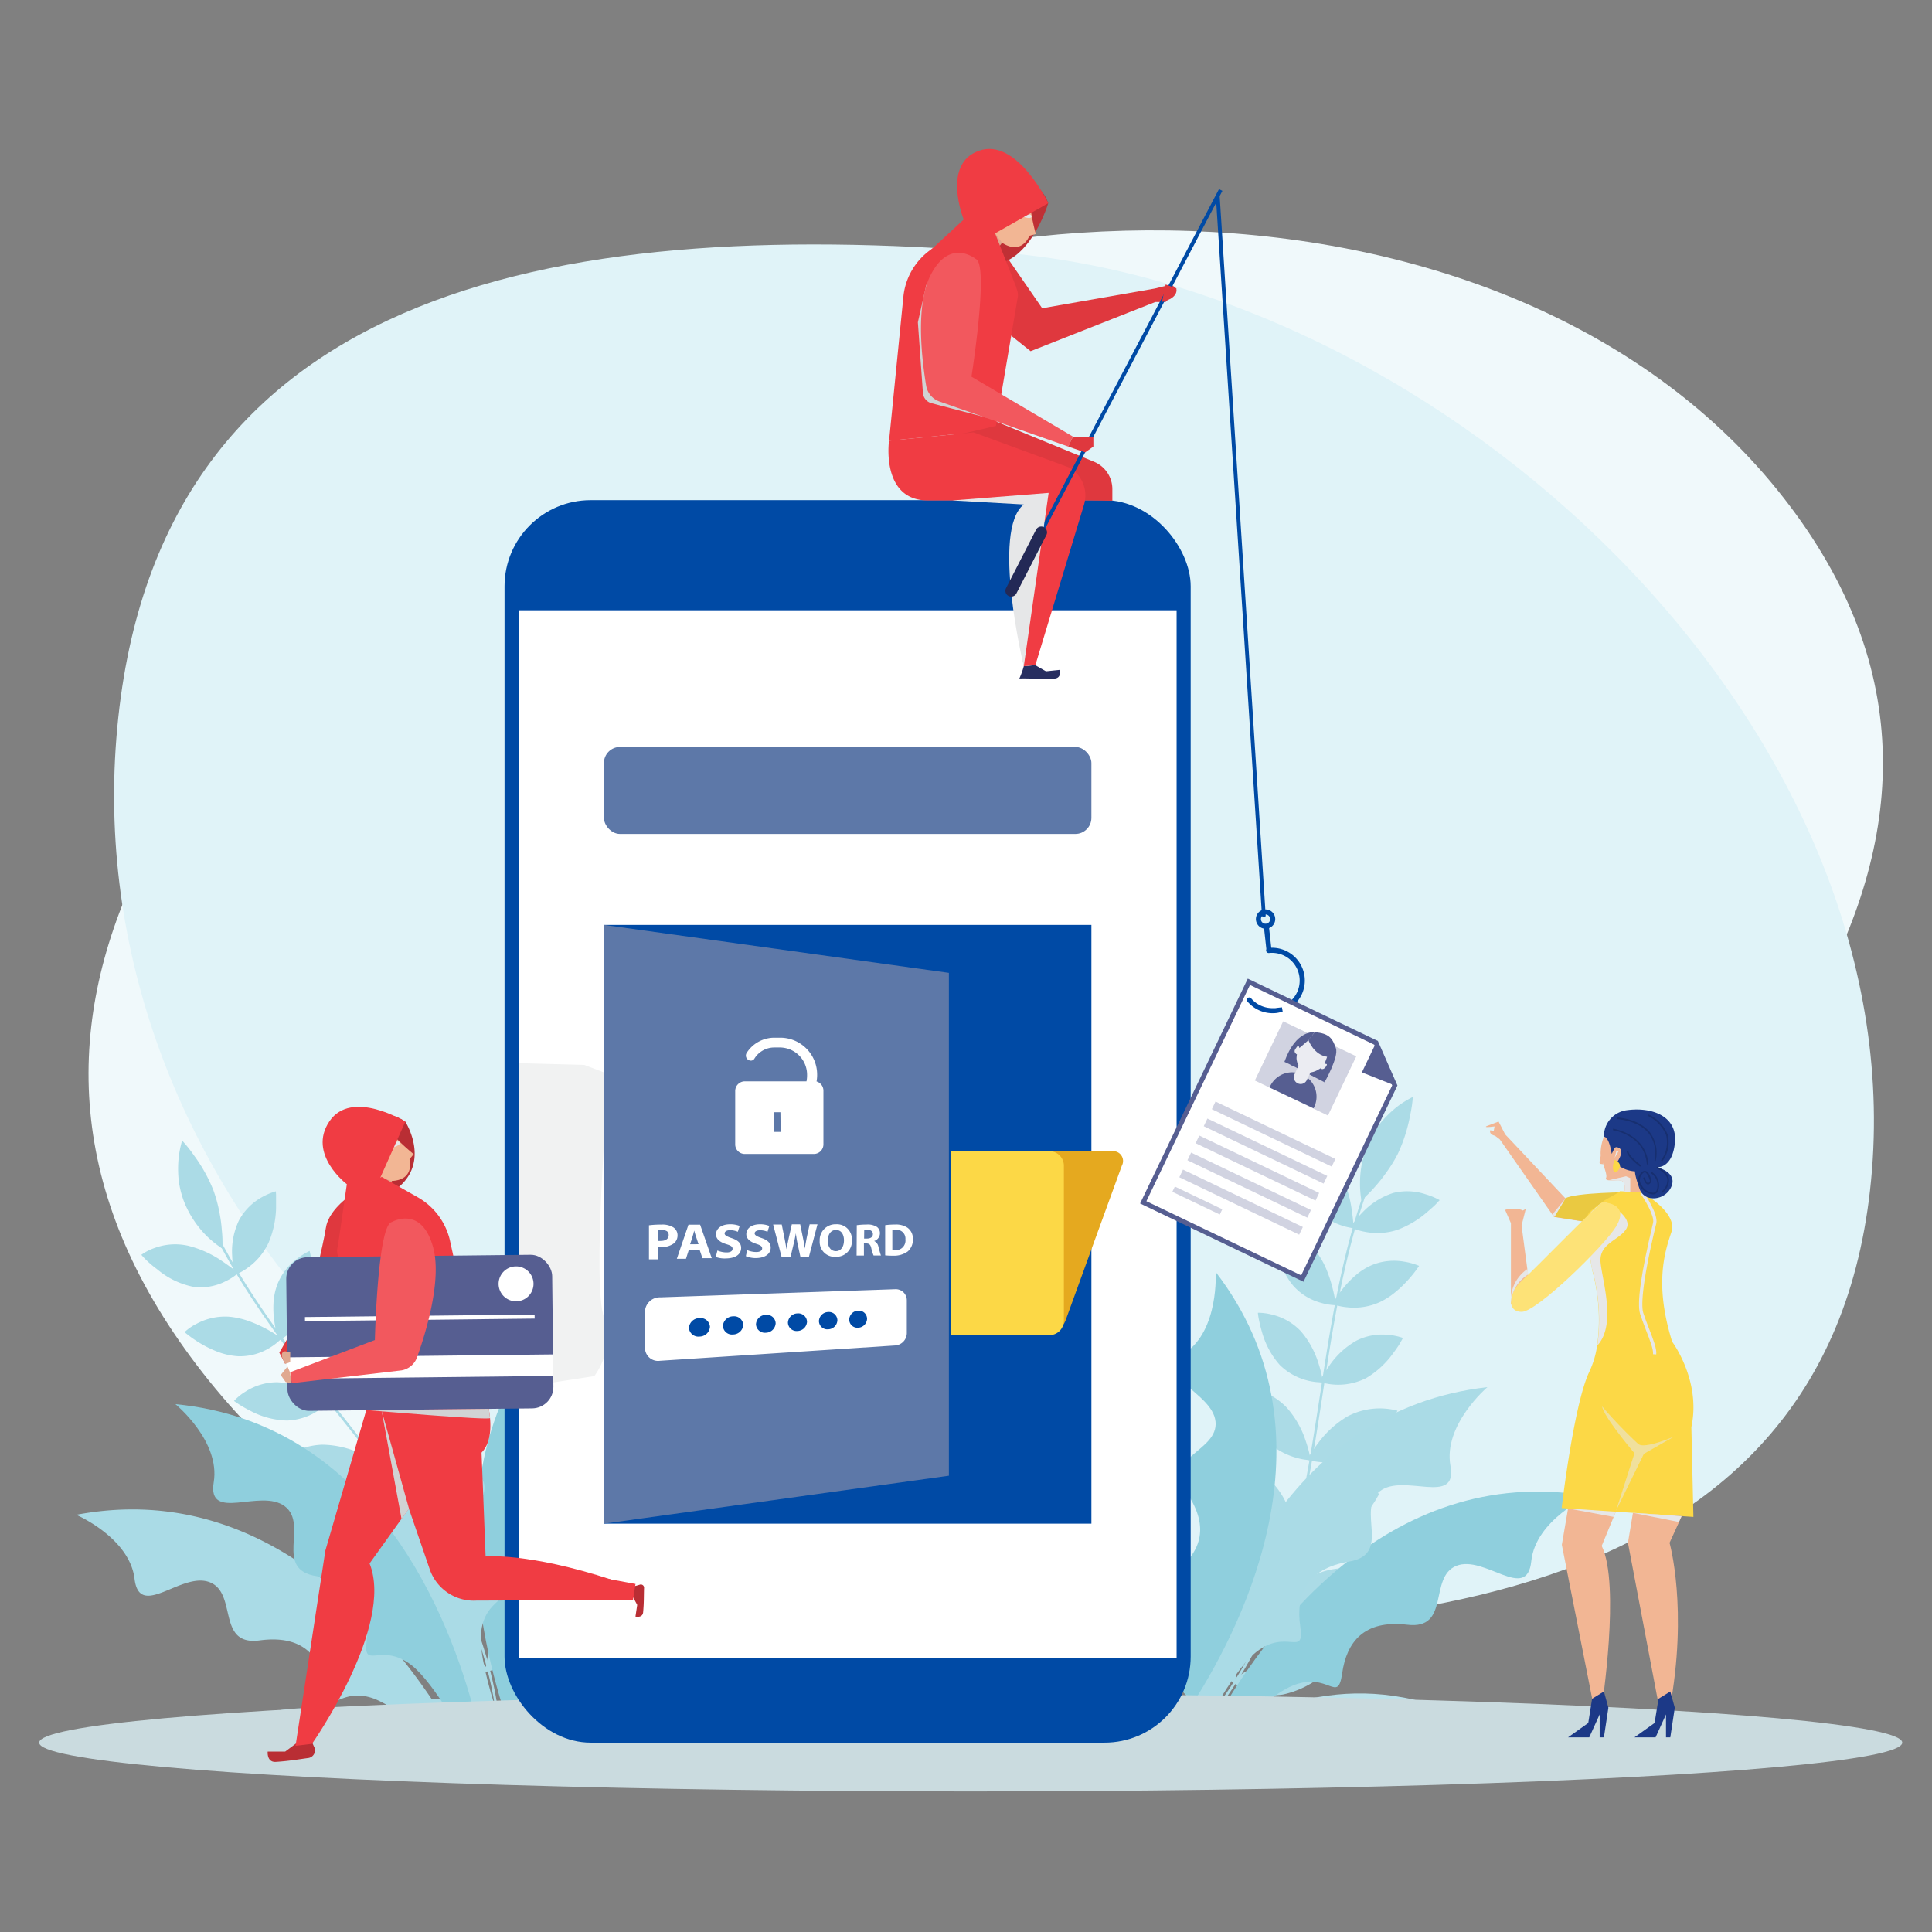
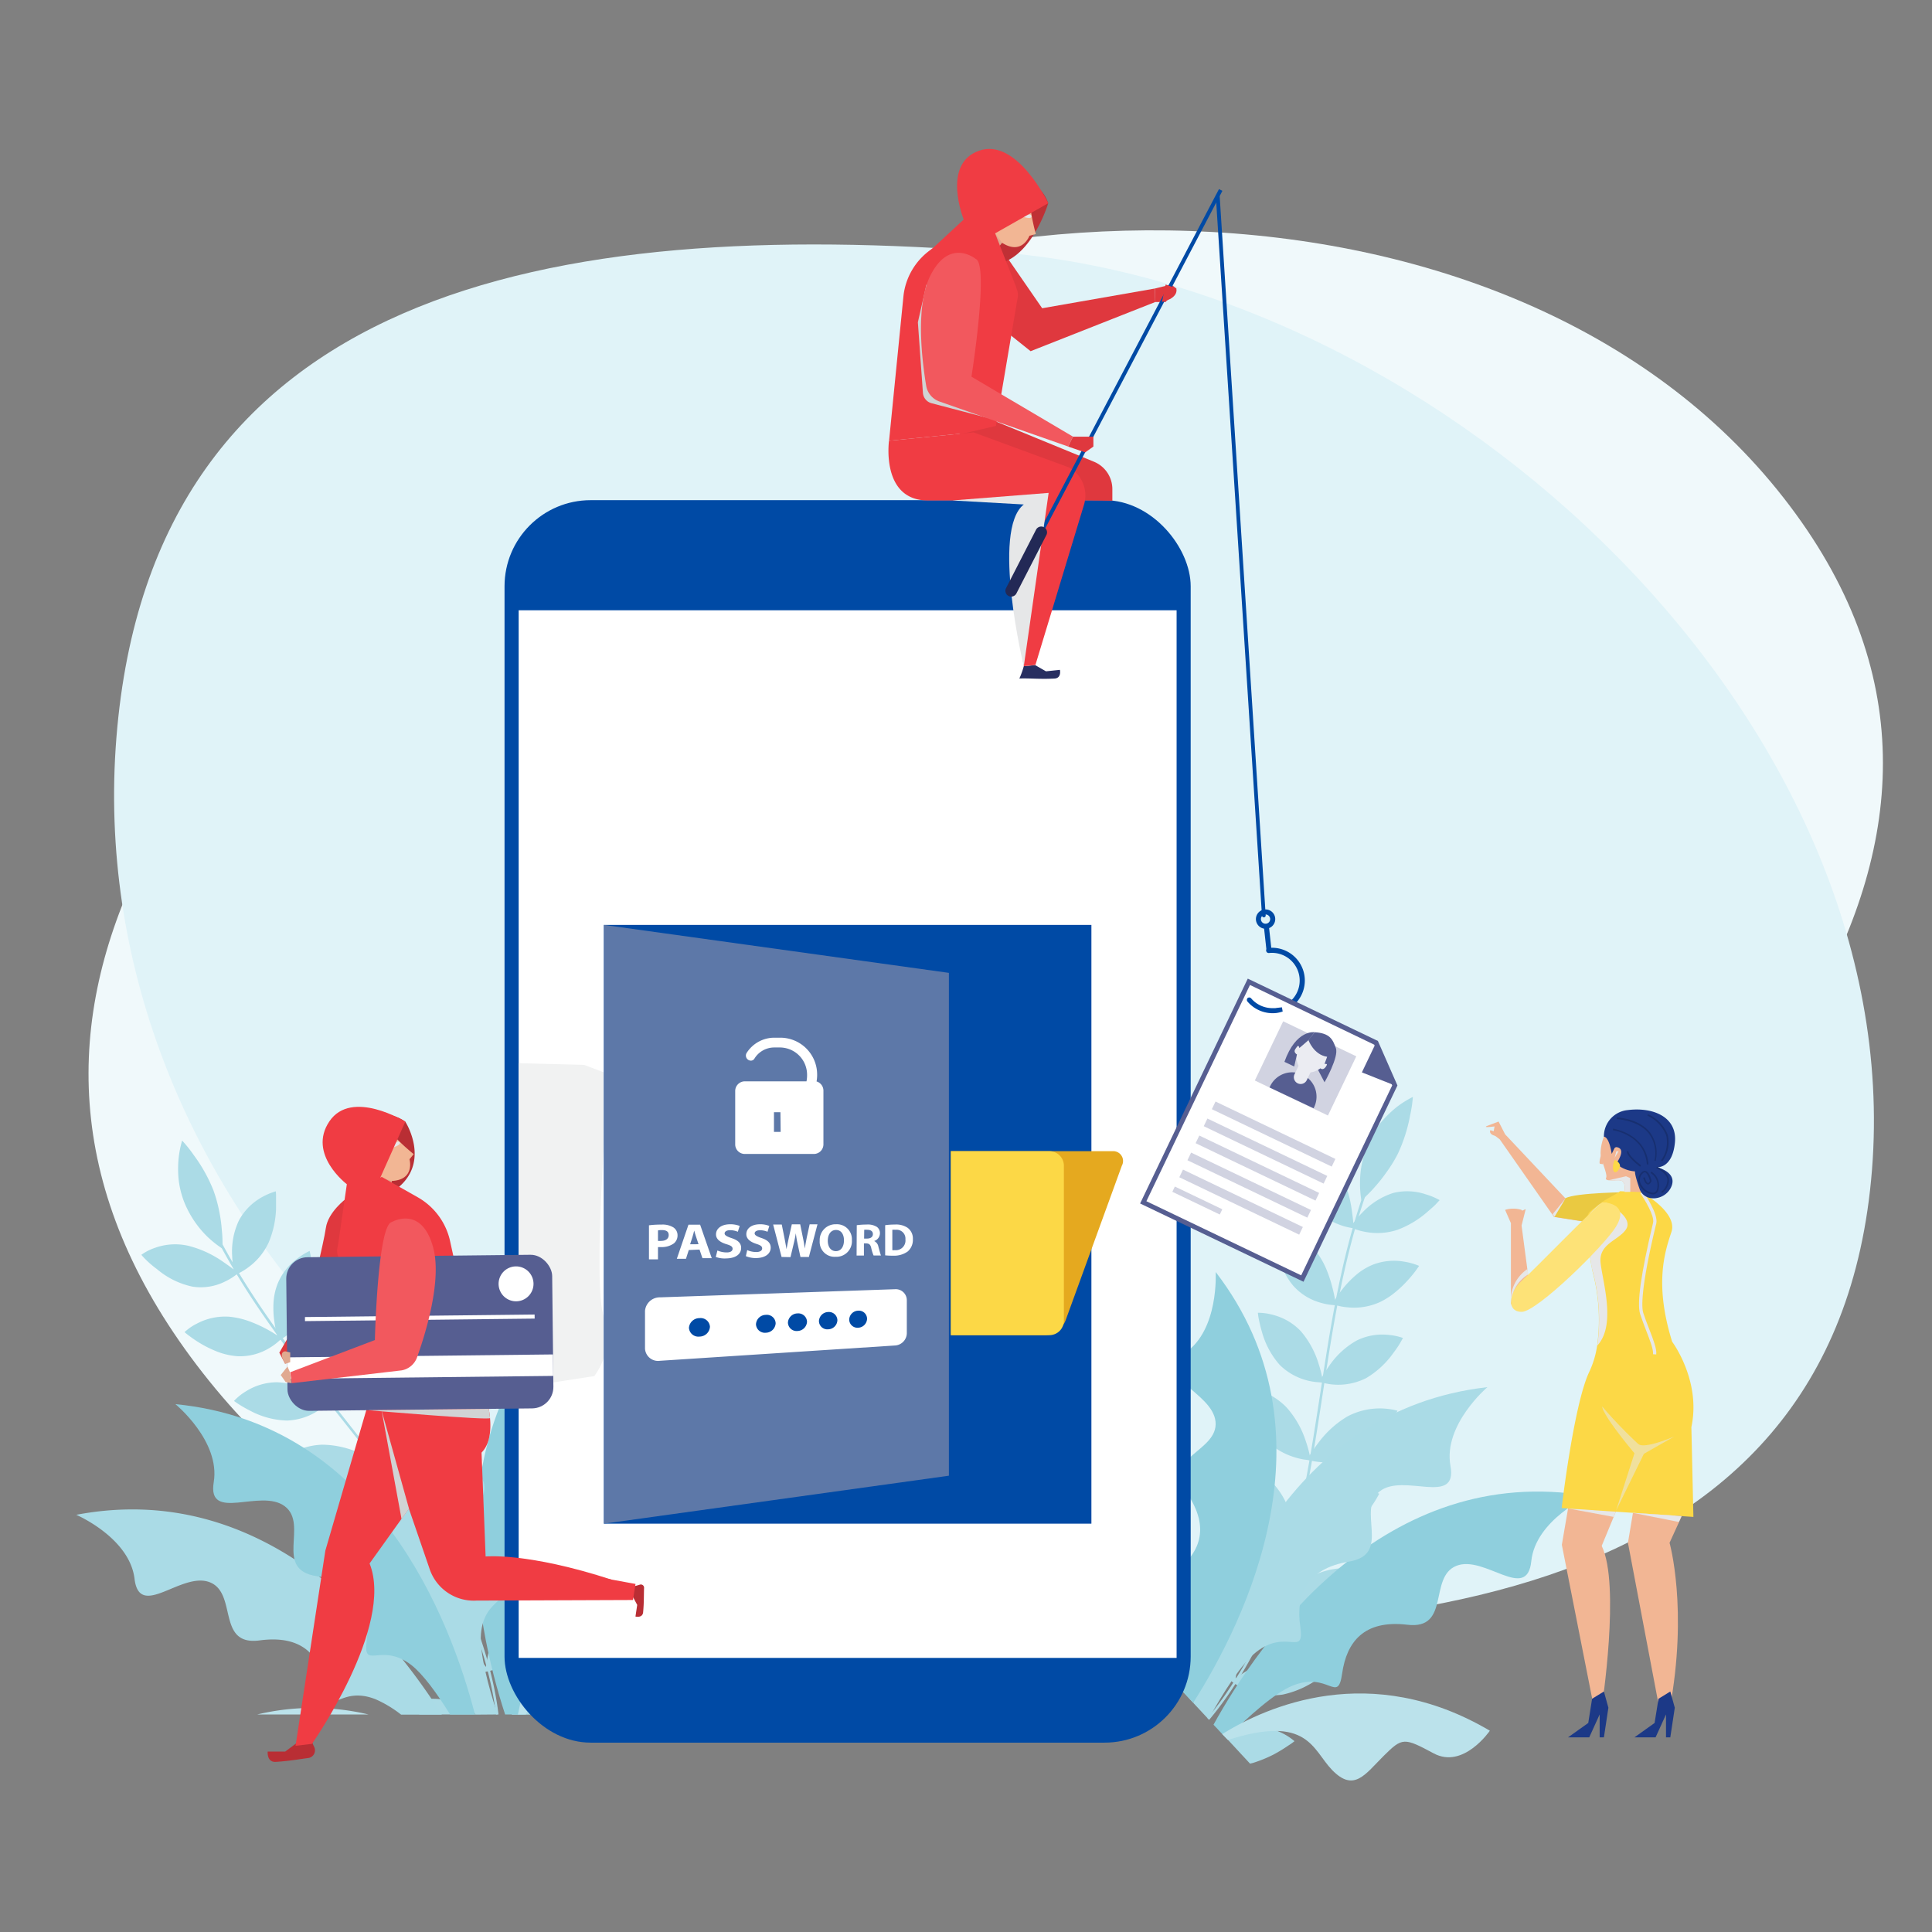
<svg xmlns="http://www.w3.org/2000/svg" width="332" height="332" viewBox="0 0 332 332">
  <rect x="0" y="0" width="332" height="332" fill="#808080" stroke="none" />
  <defs>
    <style>.cls-1{isolation:isolate;}.cls-2{fill:#f0f9fb;}.cls-3{fill:#e0f3f8;}.cls-4{fill:#abdbe6;}.cls-5{fill:#8fcfdd;}.cls-6{fill:#aadbe6;}.cls-7{fill:#bbe2eb;}.cls-8{fill:#cadbdf;}.cls-9{fill:#004aa5;}.cls-10{fill:#fff;}.cls-11{fill:#f1f2f2;}.cls-11,.cls-16,.cls-18,.cls-31,.cls-35{mix-blend-mode:multiply;}.cls-12{fill:#df383e;}.cls-13{fill:#b92e34;}.cls-14{fill:#f2b694;}.cls-15{fill:#e0a990;}.cls-16,.cls-32,.cls-35{fill:#e6e7e8;}.cls-17{fill:#f03c43;}.cls-18{fill:#d1d3d4;}.cls-19{fill:#565e91;}.cls-20{fill:#f2585e;}.cls-21{fill:#5d78a8;}.cls-22{fill:#e5a91f;}.cls-23{fill:#fcd846;}.cls-24{fill:#272e60;}.cls-25{fill:#bf3035;}.cls-26{fill:#232956;}.cls-27{fill:#d1d3e1;}.cls-28{fill:#ebecf2;}.cls-29{fill:#eac941;}.cls-30{fill:#fde277;}.cls-33{fill:#1c3987;}.cls-34{fill:#172f70;}.cls-35{opacity:0.54;}</style>
  </defs>
  <g class="cls-1">
    <g id="Assets">
      <path class="cls-2" d="M306.48,85.52c46.3,59.21-9.66,118.27-70.57,165.89S81.14,295.15,34.85,235.93,30.85,121.62,91.76,74,260.19,26.3,306.48,85.52Z" />
      <path class="cls-3" d="M321.69,201c-6.1,77.07-87.29,83.09-164.35,77S13.86,203.87,20,126.81,94.52,37.25,171.59,43.35,327.79,124,321.69,201Z" />
      <path class="cls-4" d="M72.08,294.62h9.64a10.81,10.81,0,0,0-2.6-1.7A11.88,11.88,0,0,0,73,292a14.9,14.9,0,0,0-2.78.51l.51.63C71,293.51,71.48,294,72.08,294.62Z" />
      <path class="cls-4" d="M75.75,281a12.43,12.43,0,0,1,3.35,1.42,17.29,17.29,0,0,1,2.64,2A19,19,0,0,1,84,287.11a11.63,11.63,0,0,1-2.75.61,15.37,15.37,0,0,1-6.25-.58,21.48,21.48,0,0,1-5.78-3c-.71-.51-1.33-1-1.73-1.3s-.62-.54-.62-.54a14.32,14.32,0,0,1,2.62-1.05A12.23,12.23,0,0,1,75.75,281Z" />
      <path class="cls-4" d="M70.15,269.69a14.82,14.82,0,0,1,6.52,2.47,21.62,21.62,0,0,1,2,1.51c.46.41.72.68.72.68a11.88,11.88,0,0,1-2.59,1.11,14.27,14.27,0,0,1-8,.18c-.58-.15-1.14-.33-1.68-.52s-1-.41-1.51-.62-.94-.44-1.35-.65c-.82-.43-1.48-.84-2-1.14l-.74-.5A13,13,0,0,1,64,270.8,12.32,12.32,0,0,1,70.15,269.69Z" />
      <path class="cls-4" d="M63.9,258.86a13.71,13.71,0,0,1,6.15,1.83,16.78,16.78,0,0,1,2,1.25c.47.34.74.57.74.57A10.25,10.25,0,0,1,70.61,264a11.08,11.08,0,0,1-5.53,1.29,12.71,12.71,0,0,1-3.25-.58,18.73,18.73,0,0,1-2.78-1.1A20.39,20.39,0,0,1,56.37,262a10.71,10.71,0,0,1,2.06-1.6A10.25,10.25,0,0,1,63.9,258.86Z" />
      <path class="cls-4" d="M55.35,248.26A16.06,16.06,0,0,1,62,249.79a21.11,21.11,0,0,1,3,1.63,11.36,11.36,0,0,1-2.18,1.63,12,12,0,0,1-5.8,1.66,16.63,16.63,0,0,1-6.57-1.49,21.26,21.26,0,0,1-3-1.56A11.91,11.91,0,0,1,55.35,248.26Z" />
      <path class="cls-4" d="M47.6,237.53a15.54,15.54,0,0,1,6.21,1.61,20.68,20.68,0,0,1,2.82,1.6,10.43,10.43,0,0,1-7.31,3.37,14.17,14.17,0,0,1-6.24-1.64A23,23,0,0,1,41,241.29c-.5-.33-.79-.55-.79-.55a9.42,9.42,0,0,1,2-1.62A10.1,10.1,0,0,1,47.6,237.53Z" />
      <path class="cls-4" d="M39.41,226.27a13.85,13.85,0,0,1,3.34.75,22.65,22.65,0,0,1,2.87,1.27A23.36,23.36,0,0,1,48.39,230a9.91,9.91,0,0,1-2,1.59,9.74,9.74,0,0,1-5.51,1.47,12,12,0,0,1-3.39-.73,19.59,19.59,0,0,1-2.94-1.41,21.81,21.81,0,0,1-2.84-2,8.88,8.88,0,0,1,2.13-1.47A10.32,10.32,0,0,1,39.41,226.27Z" />
      <path class="cls-4" d="M32.32,214.07a18.07,18.07,0,0,1,6,2.75c.77.53,1.43,1,1.88,1.37s.71.6.71.6a10,10,0,0,1-2.17,1.4,9.35,9.35,0,0,1-5.61.92,13.85,13.85,0,0,1-6.13-3A16.82,16.82,0,0,1,25,216.4c-.46-.46-.71-.77-.71-.77a8.7,8.7,0,0,1,2.29-1.18A10.26,10.26,0,0,1,32.32,214.07Z" />
      <path class="cls-4" d="M96,294.62l.25-.44a22.3,22.3,0,0,0,1.38-3.65,28.16,28.16,0,0,0,.6-2.91,9.78,9.78,0,0,0,.13-1.19,9.88,9.88,0,0,0-2.73.71A13.49,13.49,0,0,0,90.35,291a21.94,21.94,0,0,0-2.2,3.23l-.23.43Z" />
      <path class="cls-4" d="M86.35,276.85a18.31,18.31,0,0,0-1.5,3.57,29.76,29.76,0,0,0-.86,3.36,27.69,27.69,0,0,0-.56,3.49,11.19,11.19,0,0,0,2.71-.8,10.91,10.91,0,0,0,4.94-4.07A16.27,16.27,0,0,0,93.33,275a20.69,20.69,0,0,0,0-2.9c0-.72-.08-1.15-.08-1.15a9.9,9.9,0,0,0-2.55,1.22A13.25,13.25,0,0,0,86.35,276.85Z" />
      <path class="cls-4" d="M80,263.92a22.44,22.44,0,0,0-1.21,7.16,24.74,24.74,0,0,0,0,2.53c0,.63,0,1,0,1a11.44,11.44,0,0,0,2.51-1.29,11.25,11.25,0,0,0,4.14-4.88,13.55,13.55,0,0,0,.64-1.89,14.32,14.32,0,0,0,.34-1.94,18,18,0,0,0,.13-1.92c0-.62,0-1.21,0-1.76a21.76,21.76,0,0,0-.34-2.75c-.12-.68-.22-1.08-.22-1.08a10.86,10.86,0,0,0-2.35,1.58A13,13,0,0,0,80,263.92Z" />
      <path class="cls-4" d="M72,253.06a17,17,0,0,0-.32,6.55c.12.95.28,1.75.4,2.32s.21.91.21.91a10.19,10.19,0,0,0,2.23-1.36,9.6,9.6,0,0,0,3.33-4.68,12,12,0,0,0,.51-3.47,18.5,18.5,0,0,0-.28-3.26,21.36,21.36,0,0,0-.85-3.34,9.5,9.5,0,0,0-2.14,1.49A10.38,10.38,0,0,0,72,253.06Z" />
      <path class="cls-4" d="M63.76,241.64a17.24,17.24,0,0,0-.09,6.85,22.92,22.92,0,0,0,.8,3.3,10.84,10.84,0,0,0,2.15-1.65,11.16,11.16,0,0,0,3.1-5.21,16.73,16.73,0,0,0,0-6.9,22.28,22.28,0,0,0-.86-3.32A11.92,11.92,0,0,0,63.76,241.64Z" />
      <path class="cls-4" d="M55.29,231.65a14.08,14.08,0,0,0,0,6.36,19.66,19.66,0,0,0,.89,3.11,10.6,10.6,0,0,0,5-6.3,15.27,15.27,0,0,0,.05-6.31,19.81,19.81,0,0,0-.51-2.19c-.15-.53-.26-.84-.26-.84a10.38,10.38,0,0,0-2.1,1.47A9.89,9.89,0,0,0,55.29,231.65Z" />
      <path class="cls-4" d="M47.62,220.83a10.71,10.71,0,0,0-.63,3.28,15.9,15.9,0,0,0,.17,3.08,17,17,0,0,0,.74,3.17A10.05,10.05,0,0,0,50,228.89a10.65,10.65,0,0,0,3.15-4.69,12.36,12.36,0,0,0,.58-3.24,17.83,17.83,0,0,0-.06-3,18.87,18.87,0,0,0-.46-3A11.55,11.55,0,0,0,51,216.35,10,10,0,0,0,47.62,220.83Z" />
      <path class="cls-4" d="M41.07,209.7a12.43,12.43,0,0,0-1.17,6.19,16.25,16.25,0,0,0,.25,2.31c.1.57.18.9.18.9a9.69,9.69,0,0,0,2.26-1.26,10.9,10.9,0,0,0,3.58-4.33,16.24,16.24,0,0,0,1.27-5.91c0-.85,0-1.57,0-2.07s-.05-.81-.05-.81a11.59,11.59,0,0,0-2.37,1A10,10,0,0,0,41.07,209.7Z" />
      <path class="cls-4" d="M36.68,204.56a23.93,23.93,0,0,1,1,3.64,24.46,24.46,0,0,1,.44,3.19,20.74,20.74,0,0,1,.1,3.18,18.31,18.31,0,0,1-2.53-2,17.4,17.4,0,0,1-4.08-6.12,15.55,15.55,0,0,1-.93-3.92,18.83,18.83,0,0,1,0-3.35A16.79,16.79,0,0,1,31.3,196a22.56,22.56,0,0,1,2,2.5A26.81,26.81,0,0,1,36.68,204.56Z" />
      <path class="cls-4" d="M71.66,261.18a105.85,105.85,0,0,1,7.45,13.05,70.4,70.4,0,0,1,5,14.15,57.91,57.91,0,0,1,1.13,6.24h.43a56.34,56.34,0,0,0-1.15-6.33,70.46,70.46,0,0,0-5-14.24A107.17,107.17,0,0,0,72,261c-5.57-8.38-12-16.13-18.1-24s-12-16-16.56-24.89l-.38.19c4.54,8.93,10.45,17.07,16.6,25S66.12,252.83,71.66,261.18Z" />
      <path class="cls-5" d="M90,294.62c-.18-5.3-.06-11.39,1.14-14.51,2.4-6.23,7.68-3.41,4.27-7.64s-4.22-9,1.52-13.89-3.51-8.21-1.64-13.06,12.89-4.59,8.2-10-1.44-14.87-1.44-14.87C73.63,242.27,81.79,279.3,86.8,294.62Z" />
      <path class="cls-6" d="M85.49,294.62c-1.61-4.95-3.11-10.61-2.84-13.86.56-6.65,6.42-5.42,2-8.53s-6.58-7.5-2.42-13.76-5.67-6.9-5.23-12.08,11.09-8,5.08-11.87-5.54-13.87-5.54-13.87c-20.6,27.8-4.14,59.9,5.17,74Z" />
      <path class="cls-7" d="M90.35,294.62c6.21-13.11,11.12-9.47,16-9.57,5.41-.11,4.4-3.68,4.26-8.17s.08-4.68,5.57-6.54,3.73-9.71,3.73-9.71C97,267.36,90.7,285.83,89,294.62Z" />
      <path class="cls-6" d="M23.12,271.31c.86,7.09,8.05-1.28,12.9.58s1.14,11,8.6,10S55.11,284.66,56,290s2.3-.44,8.53,2a20.21,20.21,0,0,1,4.4,2.65h7c-9.51-15-30.7-40.44-62.83-34.34C13.05,260.28,22.27,264.22,23.12,271.31Z" />
      <path class="cls-5" d="M36.73,254.69c-1.16,7,8.08,1,12.22,4.16s-2,10.87,5.46,12,9.29,5.63,8.61,11,2.33.21,7.65,4.26c2,1.55,4.47,4.94,6.68,8.52h4.27c-4.23-16.34-17.06-50-51.48-53.34C30.14,241.28,37.89,247.64,36.73,254.69Z" />
      <path class="cls-7" d="M63.33,294.62a41.33,41.33,0,0,0-19.13,0Z" />
      <path class="cls-4" d="M198.52,285.62l6.58,7.05a10.52,10.52,0,0,0-.53-3.06,11.89,11.89,0,0,0-3.52-5.12,13.67,13.67,0,0,0-2.27-1.68l-.11.8A20,20,0,0,0,198.52,285.62Z" />
      <path class="cls-4" d="M211,279a12.56,12.56,0,0,1,1.25,3.42,17.18,17.18,0,0,1,.31,3.32,18.24,18.24,0,0,1-.37,3.47,12.12,12.12,0,0,1-2.32-1.6,15.22,15.22,0,0,1-3.84-5,21.56,21.56,0,0,1-1.77-6.26c-.11-.87-.2-1.63-.23-2.15s0-.83,0-.83a13.4,13.4,0,0,1,2.55,1.21A12.12,12.12,0,0,1,211,279Z" />
      <path class="cls-4" d="M215.42,267.2a14.61,14.61,0,0,1,2.65,6.45,20.93,20.93,0,0,1,.27,2.5c0,.61,0,1,0,1a11.92,11.92,0,0,1-2.59-1.14,14.68,14.68,0,0,1-4.67-4.2,16.85,16.85,0,0,1-.94-1.55c-.29-.53-.54-1.06-.77-1.58s-.41-1-.57-1.53-.33-1-.45-1.43c-.25-.9-.4-1.66-.51-2.22s-.14-.88-.14-.88a12.92,12.92,0,0,1,2.7.83A12.22,12.22,0,0,1,215.42,267.2Z" />
      <path class="cls-4" d="M219.07,255.24a13.52,13.52,0,0,1,2.87,5.74,17.51,17.51,0,0,1,.44,2.3c.07.58.09.93.09.93a10.64,10.64,0,0,1-2.55-.58,11.1,11.1,0,0,1-4.72-3.16,13.2,13.2,0,0,1-1.79-2.77,19.12,19.12,0,0,1-1.09-2.78,19.43,19.43,0,0,1-.69-3,11,11,0,0,1,2.57.42A10.25,10.25,0,0,1,219.07,255.24Z" />
      <path class="cls-4" d="M221,241.76a16,16,0,0,1,3.39,5.89,20.35,20.35,0,0,1,.85,3.28,11.12,11.12,0,0,1-2.68-.48,12,12,0,0,1-5.17-3.11,16.33,16.33,0,0,1-3.39-5.81,20.93,20.93,0,0,1-.9-3.25A11.94,11.94,0,0,1,221,241.76Z" />
      <path class="cls-4" d="M223.55,228.77a15.45,15.45,0,0,1,3.06,5.64,20.08,20.08,0,0,1,.75,3.14,10.43,10.43,0,0,1-7.45-3,14.3,14.3,0,0,1-3.06-5.69c-.27-.92-.45-1.73-.56-2.32s-.13-.95-.13-.95a9.6,9.6,0,0,1,2.55.35A10,10,0,0,1,223.55,228.77Z" />
      <path class="cls-4" d="M226.19,215.09a13.8,13.8,0,0,1,1.73,3,22.84,22.84,0,0,1,1,3,23.4,23.4,0,0,1,.64,3.2,10,10,0,0,1-2.56-.41,9.71,9.71,0,0,1-4.82-3,11.52,11.52,0,0,1-1.79-3,19.32,19.32,0,0,1-1-3.11,21.62,21.62,0,0,1-.45-3.47,9.35,9.35,0,0,1,2.53.55A10.38,10.38,0,0,1,226.19,215.09Z" />
      <path class="cls-4" d="M230.27,201.59a18.38,18.38,0,0,1,2,6.22c.14.93.24,1.74.28,2.32s.05.92.05.92a9.66,9.66,0,0,1-2.51-.63,9.39,9.39,0,0,1-4.5-3.47,13.93,13.93,0,0,1-2-6.51,17.68,17.68,0,0,1,0-2.58c0-.66.08-1.05.08-1.05a9,9,0,0,1,2.44.87A10.32,10.32,0,0,1,230.27,201.59Z" />
      <path class="cls-4" d="M214.81,303.07l.49-.12a22.59,22.59,0,0,0,3.62-1.48,27.56,27.56,0,0,0,2.53-1.55,10,10,0,0,0,1-.71,10.11,10.11,0,0,0-2.39-1.52,13.45,13.45,0,0,0-6.36-1.21,21.92,21.92,0,0,0-3.85.59l-.48.13Z" />
      <path class="cls-4" d="M221.25,283.93a17.41,17.41,0,0,0-3.63,1.34,27.37,27.37,0,0,0-3.05,1.66,28.13,28.13,0,0,0-2.93,2,11.64,11.64,0,0,0,8.79,2.27,16.25,16.25,0,0,0,7-3.43,20.44,20.44,0,0,0,2.14-1.95c.5-.52.79-.85.79-.85a10.35,10.35,0,0,0-2.63-1A13.3,13.3,0,0,0,221.25,283.93Z" />
      <path class="cls-4" d="M226.34,270.44a22.7,22.7,0,0,0-6.06,4c-.78.68-1.39,1.3-1.83,1.75s-.68.72-.68.72a10.87,10.87,0,0,0,2.65.95,11.13,11.13,0,0,0,6.39-.31,12.85,12.85,0,0,0,1.82-.82,14.12,14.12,0,0,0,1.65-1.07c.53-.39,1-.8,1.49-1.21s.88-.84,1.26-1.24a20.35,20.35,0,0,0,1.78-2.12c.41-.55.63-.9.63-.9a10.42,10.42,0,0,0-2.75-.64A13.05,13.05,0,0,0,226.34,270.44Z" />
      <path class="cls-4" d="M228.82,257.17a17.06,17.06,0,0,0-5,4.24c-.6.73-1.08,1.4-1.42,1.87s-.52.78-.52.78a10.35,10.35,0,0,0,2.51.7,9.64,9.64,0,0,0,5.7-.76,12.14,12.14,0,0,0,2.88-2,19.29,19.29,0,0,0,2.19-2.43,20.56,20.56,0,0,0,1.86-2.9,9.3,9.3,0,0,0-2.55-.55A10.41,10.41,0,0,0,228.82,257.17Z" />
      <path class="cls-4" d="M231.57,243.39a17.06,17.06,0,0,0-5.06,4.6,23.45,23.45,0,0,0-1.88,2.84,11.58,11.58,0,0,0,8.6-.85,16.45,16.45,0,0,0,5.08-4.67,22,22,0,0,0,1.84-2.89A11.93,11.93,0,0,0,231.57,243.39Z" />
      <path class="cls-4" d="M233.1,230.38a14,14,0,0,0-4.67,4.31,20.3,20.3,0,0,0-1.67,2.77,10.63,10.63,0,0,0,8-.64,15.27,15.27,0,0,0,4.64-4.27c.55-.73,1-1.39,1.26-1.86s.44-.77.44-.77a10.32,10.32,0,0,0-2.52-.53A9.87,9.87,0,0,0,233.1,230.38Z" />
      <path class="cls-4" d="M235.76,217.39a10.69,10.69,0,0,0-2.82,1.78,16.36,16.36,0,0,0-2.14,2.22,17.19,17.19,0,0,0-1.81,2.7,10,10,0,0,0,2.53.56,10.72,10.72,0,0,0,5.59-.89,12.71,12.71,0,0,0,2.76-1.79,19.18,19.18,0,0,0,2.13-2.06,18.8,18.8,0,0,0,1.86-2.38,11,11,0,0,0-2.49-.71A10.06,10.06,0,0,0,235.76,217.39Z" />
      <path class="cls-4" d="M239.43,205a12.49,12.49,0,0,0-5.32,3.37,16,16,0,0,0-1.52,1.76c-.34.46-.53.75-.53.75a9.88,9.88,0,0,0,2.46.79,11,11,0,0,0,5.61-.33,16.53,16.53,0,0,0,5.19-3.12c.63-.55,1.17-1,1.52-1.39s.56-.59.56-.59a11.51,11.51,0,0,0-2.38-1A10,10,0,0,0,239.43,205Z" />
      <path class="cls-4" d="M240.2,198.29a23.25,23.25,0,0,1-2,3.23,26.19,26.19,0,0,1-2,2.51,20.4,20.4,0,0,1-2.26,2.23,17.57,17.57,0,0,1-.23-3.24,17.13,17.13,0,0,1,1.69-7.16,15.85,15.85,0,0,1,2.22-3.35,20.33,20.33,0,0,1,2.44-2.31,16.79,16.79,0,0,1,2.73-1.7,22,22,0,0,1-.47,3.16A27.06,27.06,0,0,1,240.2,198.29Z" />
      <path class="cls-4" d="M222.68,262.5a107.16,107.16,0,0,1-4.45,14.34,70.21,70.21,0,0,1-6.95,13.31,53.61,53.61,0,0,1-3.79,5.08l.29.32a58.7,58.7,0,0,0,3.86-5.16,71.3,71.3,0,0,0,7-13.39,107.06,107.06,0,0,0,4.47-14.4c2.33-9.79,3.63-19.74,5.2-29.62s3.48-19.72,6.89-29.09l-.4-.14c-3.43,9.41-5.34,19.29-6.91,29.16S225,252.74,222.68,262.5Z" />
      <path class="cls-5" d="M210.76,298.73c3.75-3.75,8.28-7.82,11.38-9.07,6.19-2.5,7.73,3.28,8.5-2.1s3.73-9.25,11.2-8.36,3.6-8.17,8.42-10.12,12.15,6.3,12.88-.8S273,257.07,273,257.07c-35.19-6-56.68,25.19-64.47,39.31Z" />
      <path class="cls-6" d="M207.67,295.43c2.53-4.56,5.64-9.52,8.2-11.54,5.24-4.13,8.34,1,7.57-4.39s1-9.92,8.41-11.16,1.17-8.85,5.25-12.07,13.43,2.65,12.15-4.38,6.35-13.52,6.35-13.52c-34.37,3.92-46.6,37.85-50.54,54.26Z" />
      <path class="cls-7" d="M211,299c13.82-4.42,14.51,1.66,17.92,5.17,3.77,3.88,5.69.7,8.88-2.46s3.47-3.14,8.58-.4,9.64-3.9,9.64-3.9c-20.54-12.13-38.36-4.15-46,.58Z" />
-       <path class="cls-6" d="M182.15,233.93c-4.59,5.46,6.43,5,8.38,9.82s-7.25,8.33-1.42,13.09,5.11,9.58,1.77,13.86,1.89,1.38,4.4,7.57a20,20,0,0,1,1.07,5l4.76,5.11c4.51-17.22,8.62-50-17.77-69.37C183.34,219,186.75,228.47,182.15,233.93Z" />
      <path class="cls-5" d="M203.59,232.53c-5.94,4,4.77,6.6,5.29,11.77s-9.29,6-5,12.17,2.22,10.62-2.18,13.81,1.43,1.84,2.11,8.49c.25,2.56-.57,6.65-1.67,10.71l2.91,3.11c9.06-14.24,24.93-46.6,3.86-74C208.89,218.56,209.53,228.57,203.59,232.53Z" />
      <path class="cls-7" d="M192.55,279.23a41.21,41.21,0,0,0-13.06-14Z" />
-       <ellipse class="cls-8" cx="166.81" cy="299.46" rx="160.08" ry="8.38" />
      <rect class="cls-9" x="86.7" y="85.95" width="117.91" height="213.51" rx="14.8" />
      <rect class="cls-10" x="89.13" y="104.87" width="113.06" height="180.03" />
      <path class="cls-11" d="M89.13,234.47v4l13-2s3.78-4.84,1.68-10.07.63-39.2.63-39.2l-.5-2.85L100.4,183l-11.27-.3Z" />
      <polygon class="cls-11" points="104.41 221.13 110.84 185.44 103.91 184.34 103.78 222.62 104.41 221.13" />
      <path class="cls-12" d="M59.45,206s-3.06,2.27-3.45,5-2.82,12.45-2.82,12.45l-5.18,9,1,1.91,7.52-7.81c.17,1.13.79.71,1.17.1l6.14-9.78Z" />
      <path class="cls-13" d="M69.65,192.75s4.9,7.59-2.41,12.18l-1.15-.34-3.32-5.32.58-7.33A6.69,6.69,0,0,1,69.65,192.75Z" />
      <path class="cls-14" d="M65.62,192.83a36,36,0,0,0,5.47,5.5l-.72.88s1,3.54-3.05,3.73l-.84,1.8v3.73l-5-1.63-1.29-1.05C61.91,202.58,62.05,197.16,65.62,192.83Z" />
      <path class="cls-15" d="M67.32,202.94l-1.95-.61-2-5.42s-1.68,1.07-.09,4.48c-.42.37-1.82,2-2.23,2.35l2.6.94,3.62.25Z" />
      <path class="cls-16" d="M68.7,196.31c-.5-.56-1,.55-1.48,1C67.22,197.29,69,196.8,68.7,196.31Z" />
      <path class="cls-17" d="M69.65,192.75l-4.28,9.58,8.6,5.6-9.44-3.19-6.47,9.42L59.6,203.5s-6.81-5.15-3-10.8S69.65,192.75,69.65,192.75Z" />
      <path class="cls-13" d="M51.14,299.41,49,301l-3,0s-.18,1.79,1.31,1.77c2.27-.13,4.08-.46,5.69-.67a1.33,1.33,0,0,0,1-1.88,9.07,9.07,0,0,1-.38-.9Z" />
      <path class="cls-13" d="M108.66,274.22l.84,1.57-.3,2s1.16.3,1.31-.67c.17-1.72.12-3.08.17-4.26a.55.55,0,0,0-.72-.55c-.39.12-.79.23-1,.28Z" />
      <path class="cls-17" d="M60.17,207.12l5.41-4.89,6.22,3.52a11.49,11.49,0,0,1,5.51,7.37l5.42,24.74-12.88.23-5.49-.63-6.38-22a2.81,2.81,0,0,1,.08-1.35Z" />
      <path class="cls-17" d="M64.36,237.46l-8.45,29L50.79,300l2.82-.33s14.21-20.23,9.9-31l14.31-20-2.47-13.11Z" />
      <path class="cls-18" d="M73.2,211.65,75.42,218l-1.56,10.78c0,.84-1.64,7.56-2.42,7.87L64,236.31l6.19-7Z" />
      <path class="cls-17" d="M82.52,236.89s3.77,9.15.23,12.73l.7,17.85,25.76,4.72-.44,2.76-26.91.1a8,8,0,0,1-8-5.34L68.12,253l3.32-16.33Z" />
      <polygon class="cls-18" points="70.28 259.24 65.56 242.31 69 261.02 70.28 259.24" />
      <path class="cls-17" d="M83.45,267.47s7.18-.74,21.7,4l-10.41-.63-8.83-.17-2.38-2.54Z" />
      <rect class="cls-19" x="49.31" y="215.83" width="45.7" height="26.4" rx="3.69" transform="translate(-2.53 0.81) rotate(-0.63)" />
      <path class="cls-10" d="M85.68,220.62a3,3,0,1,1,3,3A3,3,0,0,1,85.68,220.62Z" />
      <rect class="cls-10" x="49.37" y="233" width="45.7" height="3.69" transform="translate(-2.6 0.81) rotate(-0.63)" />
      <rect class="cls-10" x="52.4" y="226.11" width="39.47" height="0.7" transform="translate(146.76 452.11) rotate(179.37)" />
      <path class="cls-20" d="M67.33,210s5.12-3,7.11,4.39c1.53,5.64-1.33,14.84-2.76,18.82A3.45,3.45,0,0,1,69,235.49l-18.86,2.2-.27-1.88,14.55-5.53S64.89,210.5,67.33,210Z" />
      <polygon class="cls-15" points="49.83 235.81 49.4 234.83 48.24 236.29 49.09 237.49 50.1 237.69 49.83 235.81" />
      <path class="cls-15" d="M49,232.21l.87.2v1.67l-.85.3S47.7,232.39,49,232.21Z" />
      <path class="cls-18" d="M63.24,242.33,84,242.1s.17,1.12.21,1.58S63.24,242.33,63.24,242.33Z" />
-       <rect class="cls-21" x="103.78" y="128.36" width="83.77" height="14.95" rx="2.76" />
      <rect class="cls-9" x="103.78" y="158.94" width="83.77" height="102.89" />
      <polygon class="cls-21" points="163.06 253.59 103.78 261.83 103.78 158.94 163.06 167.18 163.06 253.59" />
      <path class="cls-10" d="M111.52,210.56a15,15,0,0,1,2.1-.12,3.57,3.57,0,0,1,2.08.47,1.61,1.61,0,0,1,.73,1.35,1.77,1.77,0,0,1-.62,1.4,3.55,3.55,0,0,1-2.22.64,4,4,0,0,1-.52,0v2.11l-1.55,0Zm1.55,2.68a2.33,2.33,0,0,0,.51,0c.82,0,1.33-.37,1.33-1s-.43-.86-1.2-.86a2.63,2.63,0,0,0-.64.06Z" />
      <path class="cls-10" d="M118.36,214.81l-.48,1.5-1.57,0,2-5.86h2l2,5.76-1.6,0-.5-1.48Zm1.68-1-.41-1.23c-.12-.34-.24-.77-.34-1.12h0c-.09.35-.19.79-.3,1.12l-.4,1.24Z" />
      <path class="cls-10" d="M123.28,214.89a4.06,4.06,0,0,0,1.61.33c.67,0,1-.26,1-.63s-.3-.56-1.07-.79c-1.07-.33-1.78-.85-1.78-1.68,0-1,.93-1.74,2.44-1.74a4.36,4.36,0,0,1,1.63.29l-.32,1a3.36,3.36,0,0,0-1.34-.27c-.62,0-.93.26-.93.56s.36.52,1.19.8c1.12.36,1.65.88,1.65,1.68,0,1-.82,1.78-2.57,1.81A4.49,4.49,0,0,1,123,216Z" />
      <path class="cls-10" d="M128.4,214.82a3.85,3.85,0,0,0,1.57.33c.64,0,1-.25,1-.62s-.29-.55-1-.78c-1-.32-1.72-.84-1.72-1.66,0-1,.9-1.71,2.37-1.71a4.11,4.11,0,0,1,1.58.29l-.31,1a3.2,3.2,0,0,0-1.3-.26c-.61,0-.91.25-.91.54s.36.52,1.16.79c1.09.36,1.6.87,1.6,1.66,0,.94-.79,1.76-2.5,1.79a4.42,4.42,0,0,1-1.77-.33Z" />
      <path class="cls-10" d="M134.31,216l-1.45-5.57h1.48l.46,2.29c.13.67.26,1.38.36,1.94h0c.1-.6.25-1.27.4-2l.51-2.27h1.44l.47,2.32c.14.65.23,1.23.32,1.85h0c.09-.62.22-1.26.34-1.92l.49-2.25h1.35L139,216l-1.45,0-.51-2.37a16.3,16.3,0,0,1-.28-1.7h0c-.11.62-.21,1.15-.35,1.71l-.57,2.39Z" />
      <path class="cls-10" d="M146.39,213.1a2.67,2.67,0,0,1-2.8,2.87,2.56,2.56,0,0,1-2.73-2.73,2.72,2.72,0,0,1,2.82-2.86A2.57,2.57,0,0,1,146.39,213.1Zm-4.14.11c0,1.06.53,1.8,1.41,1.79s1.37-.8,1.37-1.85-.49-1.8-1.38-1.79S142.25,212.15,142.25,213.21Z" />
      <path class="cls-10" d="M147.23,210.54a12.31,12.31,0,0,1,1.69-.11,2.92,2.92,0,0,1,1.79.42,1.33,1.33,0,0,1,.5,1.1,1.41,1.41,0,0,1-1,1.31v0a1.31,1.31,0,0,1,.74,1c.17.6.34,1.28.44,1.49l-1.27,0a7.11,7.11,0,0,1-.39-1.23c-.14-.67-.38-.84-.89-.85h-.38v2.09l-1.26,0Zm1.26,2.3H149c.63,0,1-.3,1-.77s-.35-.73-.92-.74a3.94,3.94,0,0,0-.57,0Z" />
      <path class="cls-10" d="M152.11,210.54a11.33,11.33,0,0,1,1.66-.11,3.53,3.53,0,0,1,2.2.56,2.28,2.28,0,0,1,.9,1.95,2.62,2.62,0,0,1-.89,2.12,4,4,0,0,1-2.48.72,11.66,11.66,0,0,1-1.39-.06Zm1.23,4.29a2,2,0,0,0,.43,0,1.66,1.66,0,0,0,1.82-1.85,1.52,1.52,0,0,0-1.69-1.65,3,3,0,0,0-.56,0Z" />
      <path class="cls-10" d="M153.83,231.21l-40.4,2.63a2.25,2.25,0,0,1-2.59-2.07v-6.51a2.54,2.54,0,0,1,2.59-2.32l40.4-1.4a1.9,1.9,0,0,1,2,1.88v5.7A2.15,2.15,0,0,1,153.83,231.21Z" />
-       <path class="cls-9" d="M122,228a1.8,1.8,0,0,1-1.79,1.68,1.62,1.62,0,0,1-1.82-1.5,1.81,1.81,0,0,1,1.82-1.67A1.6,1.6,0,0,1,122,228Z" />
-       <path class="cls-9" d="M127.72,227.68a1.76,1.76,0,0,1-1.73,1.64,1.56,1.56,0,0,1-1.76-1.47A1.77,1.77,0,0,1,126,226.2,1.56,1.56,0,0,1,127.72,227.68Z" />
+       <path class="cls-9" d="M122,228a1.8,1.8,0,0,1-1.79,1.68,1.62,1.62,0,0,1-1.82-1.5,1.81,1.81,0,0,1,1.82-1.67A1.6,1.6,0,0,1,122,228" />
      <path class="cls-9" d="M133.29,227.4a1.72,1.72,0,0,1-1.68,1.62,1.53,1.53,0,0,1-1.7-1.45,1.71,1.71,0,0,1,1.7-1.62A1.51,1.51,0,0,1,133.29,227.4Z" />
      <path class="cls-9" d="M138.68,227.13a1.68,1.68,0,0,1-1.63,1.59,1.49,1.49,0,0,1-1.65-1.43,1.67,1.67,0,0,1,1.65-1.59A1.49,1.49,0,0,1,138.68,227.13Z" />
      <path class="cls-9" d="M143.9,226.87a1.62,1.62,0,0,1-1.58,1.56,1.44,1.44,0,0,1-1.59-1.4,1.63,1.63,0,0,1,1.59-1.57A1.45,1.45,0,0,1,143.9,226.87Z" />
      <path class="cls-9" d="M149,226.61a1.6,1.6,0,0,1-1.53,1.55,1.42,1.42,0,0,1-1.54-1.39,1.59,1.59,0,0,1,1.54-1.54A1.41,1.41,0,0,1,149,226.61Z" />
      <path class="cls-10" d="M140.32,185.84a6.22,6.22,0,0,0,.1-1.05v-.13a6.34,6.34,0,0,0-6.35-6.34h-1a5.65,5.65,0,0,0-4.76,2.61.87.87,0,0,0,.68,1.33h0a.69.69,0,0,0,.65-.34A4,4,0,0,1,133,180h1a4.69,4.69,0,0,1,4.69,4.69v.13a5,5,0,0,1-.1,1H128a1.66,1.66,0,0,0-1.66,1.66v9.24A1.65,1.65,0,0,0,128,198.3h11.84a1.65,1.65,0,0,0,1.66-1.65v-9.24A1.65,1.65,0,0,0,140.32,185.84Zm-6.17,8.67H133v-3.38h1.11Z" />
      <path class="cls-22" d="M191.19,197.82H163.4v31.62h16.28a4,4,0,0,0,3.42-2.51l9.68-26.61A1.69,1.69,0,0,0,191.19,197.82Z" />
      <path class="cls-23" d="M180.32,197.82H163.4v31.62h16.92a2.5,2.5,0,0,0,2.5-2.51V200.32A2.5,2.5,0,0,0,180.32,197.82Z" />
      <path class="cls-12" d="M169.54,71.77,188,79.35a5.09,5.09,0,0,1,3.15,4.7v2L186.47,86,163.85,75.23Z" />
      <polygon class="cls-12" points="172.52 43.45 179.09 52.97 198.46 49.58 198.52 51.9 177.1 60.35 171.32 55.73 172.52 43.45" />
      <path class="cls-9" d="M219.26,174.1a5.68,5.68,0,0,1-4.92-1.95.45.45,0,0,1,0-.62.44.44,0,0,1,.61.05,4.76,4.76,0,1,0,3.11-7.81.44.44,0,0,1-.48-.39.45.45,0,0,1,.39-.48,5.63,5.63,0,0,1,1.24,11.2Z" />
      <path class="cls-9" d="M218.11,163.62a.42.42,0,0,1-.48-.38l-.4-3.62a.43.43,0,0,1,.38-.48.44.44,0,0,1,.48.38l.4,3.63A.43.43,0,0,1,218.11,163.62Z" />
      <path class="cls-9" d="M217.66,159.59a1.66,1.66,0,1,1,1.47-1.83A1.66,1.66,0,0,1,217.66,159.59Zm-.27-2.44a.79.79,0,0,0,.17,1.58.79.79,0,1,0-.17-1.58Z" />
      <path class="cls-24" d="M177.89,114.3l1.85,1.06,2.4-.25s.31,1.37-.87,1.49c-2.56.15-4.43-.08-6.1,0a13.76,13.76,0,0,0,.76-2.12Z" />
      <path class="cls-25" d="M180.13,34.92s-3,10.07-9.42,10.51l-.5-3.1.44-6.19,4.82-5.53A6.73,6.73,0,0,1,180.13,34.92Z" />
      <path class="cls-14" d="M176.79,32.65A34.86,34.86,0,0,0,178,40.22l-1.1.29s-1.25,3.43-4.7,1.21l-1.76,1-2.21,3-3.16-4.23-.42-1.58C168,38.3,171.31,34,176.79,32.65Z" />
      <path class="cls-15" d="M172.2,41.72,171,40.1l1.57-5.52s-2-.11-2.73,3.54c-.57.06-2.67.53-3.22.59L168.14,41l2.81,2.3Z" />
      <path class="cls-16" d="M177.25,37.21c-.08-.73-1.12-.12-1.8-.07C175.45,37.14,177.23,37.8,177.25,37.21Z" />
      <path class="cls-17" d="M171.72,42.92l-6-4.17-5.81,4.18a11.29,11.29,0,0,0-4.65,7.88l-2.48,24.93,12.94-1.28,5.42-1.27,3.78-22.29a2.75,2.75,0,0,0-.24-1.32Z" />
      <path class="cls-17" d="M180.13,34.92,171,40.1l3.72,9.48-5.82-8-8.95,1.38,5.66-5.24s-3.87-9.53,2.63-11.82S180.13,34.92,180.13,34.92Z" />
      <path class="cls-18" d="M159.2,48.89l-1.47,6.49.87,12.17a2,2,0,0,0,1.47,1.74l9.47,2.48-5.24-5.85Z" />
      <path class="cls-20" d="M167.67,44.5s-4.56-3.79-7.86,3c-2.54,5.22-1.34,14.67-.65,18.8A3.48,3.48,0,0,0,161.45,69l22.1,7.73.83-1.7-17.44-10.3S170,45.41,167.67,44.5Z" />
      <path class="cls-17" d="M152.77,75.74S151.34,86,159.46,86H178s-5.38,7.63-2.07,28.48l2-.21,8.37-27.61a5.54,5.54,0,0,0-2.58-6.33L167.3,74.3Z" />
      <polygon class="cls-12" points="198.46 49.58 201.25 48.89 202.15 49.58 200.31 51.9 198.52 51.9 198.46 49.58" />
      <rect class="cls-9" x="159.31" y="62.81" width="68.9" height="0.66" transform="translate(47.81 205.38) rotate(-62.31)" />
      <path class="cls-12" d="M202.15,49.58l-1.84-.69-.64,3S202.49,51.35,202.15,49.58Z" />
      <path class="cls-16" d="M175.93,114.51s-5.64-23.38,0-27.82L163.64,86l16.56-1.3Z" />
      <path class="cls-26" d="M173.76,102.52a.91.91,0,0,1-.45-.11,1,1,0,0,1-.43-1.34L178.05,91a1,1,0,0,1,1.78.91L174.65,102A1,1,0,0,1,173.76,102.52Z" />
      <path class="cls-9" d="M217.21,157.64h0a.33.33,0,0,1-.35-.31L208.93,33.68a.33.33,0,1,1,.66,0l7.91,123.64A.33.33,0,0,1,217.21,157.64Z" />
      <polygon class="cls-12" points="184.38 75.04 187.89 75.04 187.89 76.74 186.47 77.74 183.55 76.74 184.38 75.04" />
      <polygon class="cls-10" points="236.46 179.19 214.61 168.72 196.46 206.62 223.8 219.71 239.69 186.53 236.46 179.19" />
      <path class="cls-19" d="M214.42,168.17l22.36,10.71,3.36,7.65L224,220.26l-28.08-13.45Zm24.82,18.35-3.09-7L214.8,169.26,197,206.42l26.6,12.74Z" />
      <polygon class="cls-19" points="236.46 179.19 234.03 184.28 239.69 186.53 236.46 179.19" />
      <rect class="cls-27" x="207.47" y="194.14" width="22.84" height="1.46" transform="translate(332.11 465.18) rotate(-154.41)" />
      <rect class="cls-27" x="206.07" y="197.07" width="22.84" height="1.46" transform="translate(328.19 470.14) rotate(-154.41)" />
      <rect class="cls-27" x="204.67" y="199.99" width="22.84" height="1.46" transform="translate(324.27 475.09) rotate(-154.41)" />
      <rect class="cls-27" x="203.27" y="202.91" width="22.84" height="1.46" transform="translate(320.34 480.05) rotate(-154.41)" />
      <rect class="cls-27" x="201.87" y="205.83" width="22.84" height="1.46" transform="translate(316.42 485) rotate(-154.41)" />
      <rect class="cls-27" x="201.24" y="205.8" width="9.04" height="1" transform="translate(302.22 481.24) rotate(-154.41)" />
      <rect class="cls-27" x="217.4" y="177.95" width="13.93" height="11.28" transform="translate(347.41 446.09) rotate(-154.41)" />
-       <path class="cls-19" d="M222.36,183.26l5.25,2.72-.39-1.76-.65-1.56a9.88,9.88,0,0,1-.91-.75c0-.1-3.14-1.19-3.14-1.19l-.42.88-.36,1.36Z" />
      <path class="cls-28" d="M226.37,183.57s1.27,1,1.62.24a5.33,5.33,0,0,0,.44-1.35l-.73.16Z" />
      <path class="cls-28" d="M223.21,181.48s-1.08-.31-1-.83,1.59-2.41,1.66-1.88A14.54,14.54,0,0,1,223.21,181.48Z" />
      <path class="cls-19" d="M218.16,186.87l.1-.2a4.18,4.18,0,0,1,5.57-2h0a4.18,4.18,0,0,1,2,5.58l-.1.2Z" />
      <path class="cls-28" d="M223.09,180.15c-.63,1.31-.28,3.32,1,3.95s3.1-.36,3.73-1.67a2.64,2.64,0,1,0-4.76-2.28Z" />
      <path class="cls-19" d="M224.84,178.72s.89,2.54,3.22,2.88l-.45,1.23s.52-.09.39.19-.56,1-1.1.56l-.4.28,1.11,2.12s2.5-4.37,1.95-5.87-1-2.56-3.64-2.73Z" />
      <path class="cls-19" d="M225.92,177.38s-3.21-.54-5.2,5.09l1.68.8.47-2.07s-.67-.36-.28-.92.54-.82.7-.19c0,0,1.44-1.22,1.54-1.33Z" />
      <path class="cls-28" d="M223,186.16h0a1.16,1.16,0,0,0,1.56-.55l.73-1.52-2.11-1-.73,1.52A1.17,1.17,0,0,0,223,186.16Z" />
      <path class="cls-9" d="M220.29,173.1l-.8.09-.33.05h-.24l-.15,0h0a4.78,4.78,0,0,1-3.77-1.68.44.44,0,0,0-.61-.05.45.45,0,0,0,0,.62,5.68,5.68,0,0,0,4.92,1.95,5.79,5.79,0,0,0,1.11-.26Z" />
      <path class="cls-14" d="M282.1,204.86,269,205.92l-10.36-11-1.12-2.19-2,.76s-.91.37,1.31.08l-.25,1.35,1.15.88,9.32,13.33,10.59,1.66Z" />
      <path class="cls-29" d="M269,205.92l-1.9,3.18,10.59,1.66,2.39-5.9S270.68,204.92,269,205.92Z" />
      <path class="cls-14" d="M269.52,258.87l-1.13,6.59,5.52,28h1.33s3.25-21.2,0-27.81l2.48-6Z" />
      <polygon class="cls-16" points="269.46 259.22 277.72 259.61 277.29 260.67 269.46 259.22" />
      <path class="cls-14" d="M289,260.53l-2.1,4.59s3.24,11.36,0,28.69h-1.71l-5.44-28.69.86-5.15Z" />
      <path class="cls-14" d="M259.64,224.1V210.19l-1-2.28a4.78,4.78,0,0,1,2.83,0c.07.38.82-.38.68,0l-.68,2.69,1.36,10.29A2.82,2.82,0,0,1,259.64,224.1Z" />
      <path class="cls-14" d="M275.05,198.24c.1,1.28,1.24,3.57.95,4.14-.13.26.07.39.39.44h0a8.18,8.18,0,0,0,1.32,0c.76,0,1.71-.19,1.43,2l-1,1.75h3.6l2-3.66-1.52-4.28-1.33-1.62-2.1-1.72s-1.33-2.85-3.15,0A8,8,0,0,0,275.05,198.24Z" />
      <path class="cls-23" d="M291,260.67l-.35-15.43c1.71-8-3.3-14.67-3.3-14.67-3.09-9.9-1.28-15.42-.13-18.85s-5.15-6.86-5.15-6.86l-3.67-.16c-.66.54-2.22,1.24-2.85,1.71-.82.63-1.56,1.17-2.07,1.54a1.76,1.76,0,0,0-.73,1.46,44.74,44.74,0,0,0,.94,9.17,32.39,32.39,0,0,1,.77,12.64,16,16,0,0,1-1.34,4.49c-2.67,5.53-4.76,23.44-4.76,23.44Z" />
      <path class="cls-16" d="M273.72,218.58a32.39,32.39,0,0,1,.77,12.64c3.28-3.53.9-10.95.56-14.22s3-3.79,4.33-5.69-2.18-3.88-2.18-3.88a5.82,5.82,0,0,0-.48-.41,1.58,1.58,0,0,0-2,.06,16.09,16.09,0,0,0-1.55,1.46S272.77,215.34,273.72,218.58Z" />
      <path class="cls-30" d="M275.32,206.61s4.89,0,2.4,4.15c-2,3.29-13.59,14.67-16.22,14.67s-2.32-3.24,0-5.33S273.11,208.37,275.32,206.61Z" />
      <path class="cls-16" d="M262.62,219a6.23,6.23,0,0,0-3,5.07,6.6,6.6,0,0,1,2.86-6Z" />
      <path class="cls-16" d="M276.4,202.82a8.18,8.18,0,0,0,1.32,0c.76,0,1.71-.19,1.43,2h1v-2.37l-.73-.32Z" />
      <path class="cls-14" d="M275.32,197.84S274.58,200,275,200l.47.06Z" />
      <polygon class="cls-16" points="277.47 198.96 277.75 197.84 278.14 197.84 277.47 198.96" />
      <polygon class="cls-16" points="288.96 260.53 288.5 261.54 280.57 259.97 288.96 260.53" />
      <g class="cls-31">
        <path class="cls-32" d="M284.61,232.75c.13-.91-.5-2.54-1.23-4.42-.35-.9-.71-1.82-1-2.73s-.45-4.16,2.15-15l.09-.35c.38-1.63-2-5.12-2.28-5.51l-.46.32c.71,1,2.47,3.89,2.19,5.06l-.08.35c-2,8.4-2.73,13.56-2.14,15.35.3.92.66,1.85,1,2.75.68,1.74,1.31,3.37,1.21,4.15Z" />
      </g>
      <path class="cls-33" d="M275.62,195.33a4.52,4.52,0,0,1,4.09-4.57c4.16-.54,8.58,1.05,8.11,5.62s-3.15,4.19-3.15,4.19,3.53.76,2.58,3.24-4.64,2.95-5.51.48-.78-3-.78-3a5.43,5.43,0,0,1-3.24-1.33s1.87-2.47.15-2.82a.42.42,0,0,0-.47.24l-.44.91S276.58,195.43,275.62,195.33Z" />
      <path class="cls-34" d="M284.51,199.51a5.92,5.92,0,0,0-1-4.95c-1.93-2.37-5.53-2.53-5.68-2.53v.28s3.63.15,5.47,2.43a5.62,5.62,0,0,1,1,4.72Z" />
      <path class="cls-34" d="M283,200.09l.28,0c-.4-5.28-6-6.13-6.1-6.14l0,.28C277.2,194.21,282.62,195,283,200.09Z" />
      <path class="cls-34" d="M281.83,200.49l.18-.22c-2.27-1.77-2.17-2.38-2.17-2.38l-.26-.1C279.53,197.9,279.39,198.58,281.83,200.49Z" />
      <path class="cls-34" d="M285.66,199.56a5.42,5.42,0,0,0,.92-4.57,6.4,6.4,0,0,0-3.38-3.52l-.11.25a6.34,6.34,0,0,1,3.22,3.36,5.18,5.18,0,0,1-.89,4.33Z" />
      <path class="cls-34" d="M284,205.24h.19a1,1,0,0,0,.81-.82,2.77,2.77,0,0,0-1.23-3.09l-.14.25a2.41,2.41,0,0,1,1.1,2.77.72.72,0,0,1-.58.61,2.43,2.43,0,0,1-2-1.22A1.55,1.55,0,0,1,282,202c.18-.27.45-.59.71-.54s.71.93.82,1.49c-.07.15-.21.35-.33.35h0c-.06,0-.29-.08-.57-1l-.26.08c.24.78.5,1.15.82,1.16h0c.37,0,.59-.51.61-.57l0,0v0c0-.17-.35-1.62-1.05-1.76-.33-.06-.67.16-1,.67a1.82,1.82,0,0,0,.11,2A2.9,2.9,0,0,0,284,205.24Z" />
      <path class="cls-34" d="M285.63,205a2.72,2.72,0,0,0,1.16-2.42c-.24-1.35-2-2.07-2.06-2.1l-.11.26s1.68.69,1.9,1.89a2.49,2.49,0,0,1-1.07,2.17Z" />
      <path class="cls-23" d="M277.47,199.31s1.48.57.67,1.71S276.8,200.78,277.47,199.31Z" />
      <polygon class="cls-33" points="273.59 291.92 275.62 290.67 276.39 293.46 275.62 298.55 274.89 298.55 274.89 294.61 273.1 298.55 269.46 298.55 272.93 296.08 273.59 291.92" />
      <polygon class="cls-33" points="285 291.92 287.03 290.67 287.8 293.46 287.03 298.55 286.29 298.55 286.29 294.61 284.5 298.55 280.87 298.55 284.33 296.08 285 291.92" />
      <path class="cls-35" d="M275.31,241.68a79.22,79.22,0,0,0,6.22,6.47c1.1.92,6.23-1.32,6.23-1.32l-5.27,3-4.77,9.73,3.15-9.83S275.52,243.4,275.31,241.68Z" />
      <polygon class="cls-16" points="269.03 205.92 267.13 209.1 266.81 208.65 269.03 205.92" />
      <path class="cls-14" d="M257.25,194.58l-1.15-.37s-.38.72.93,1Z" />
    </g>
  </g>
</svg>